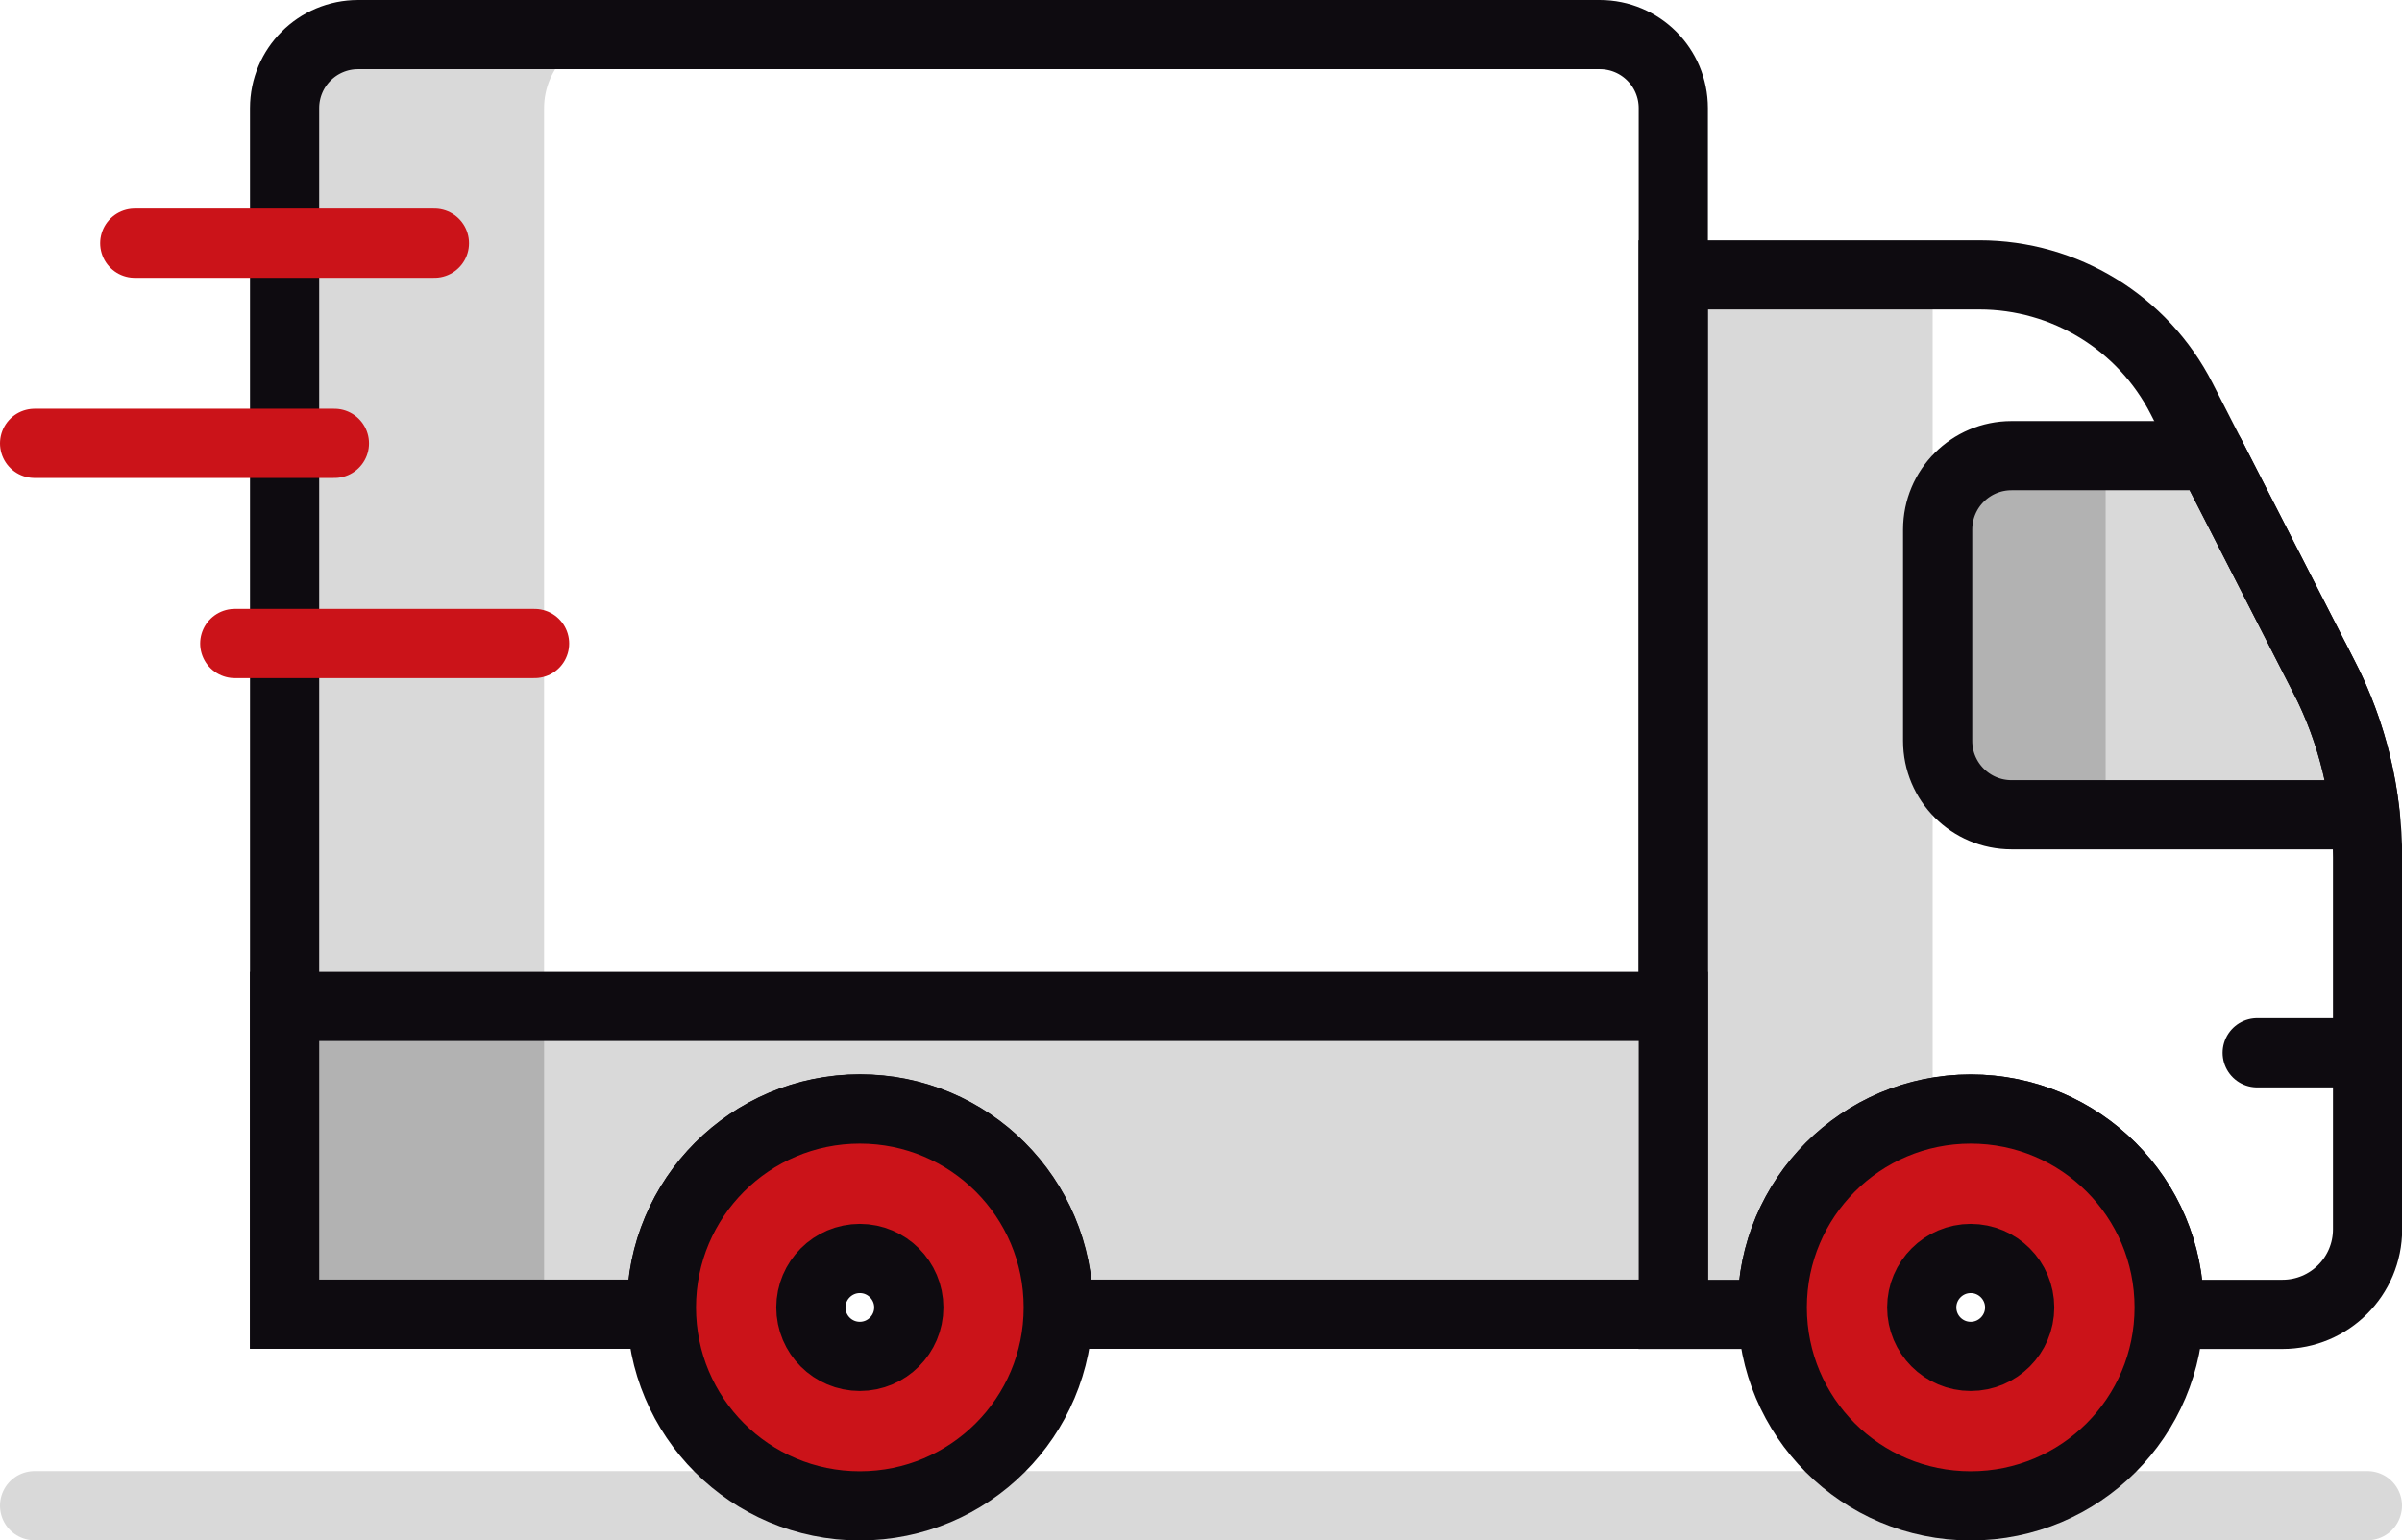
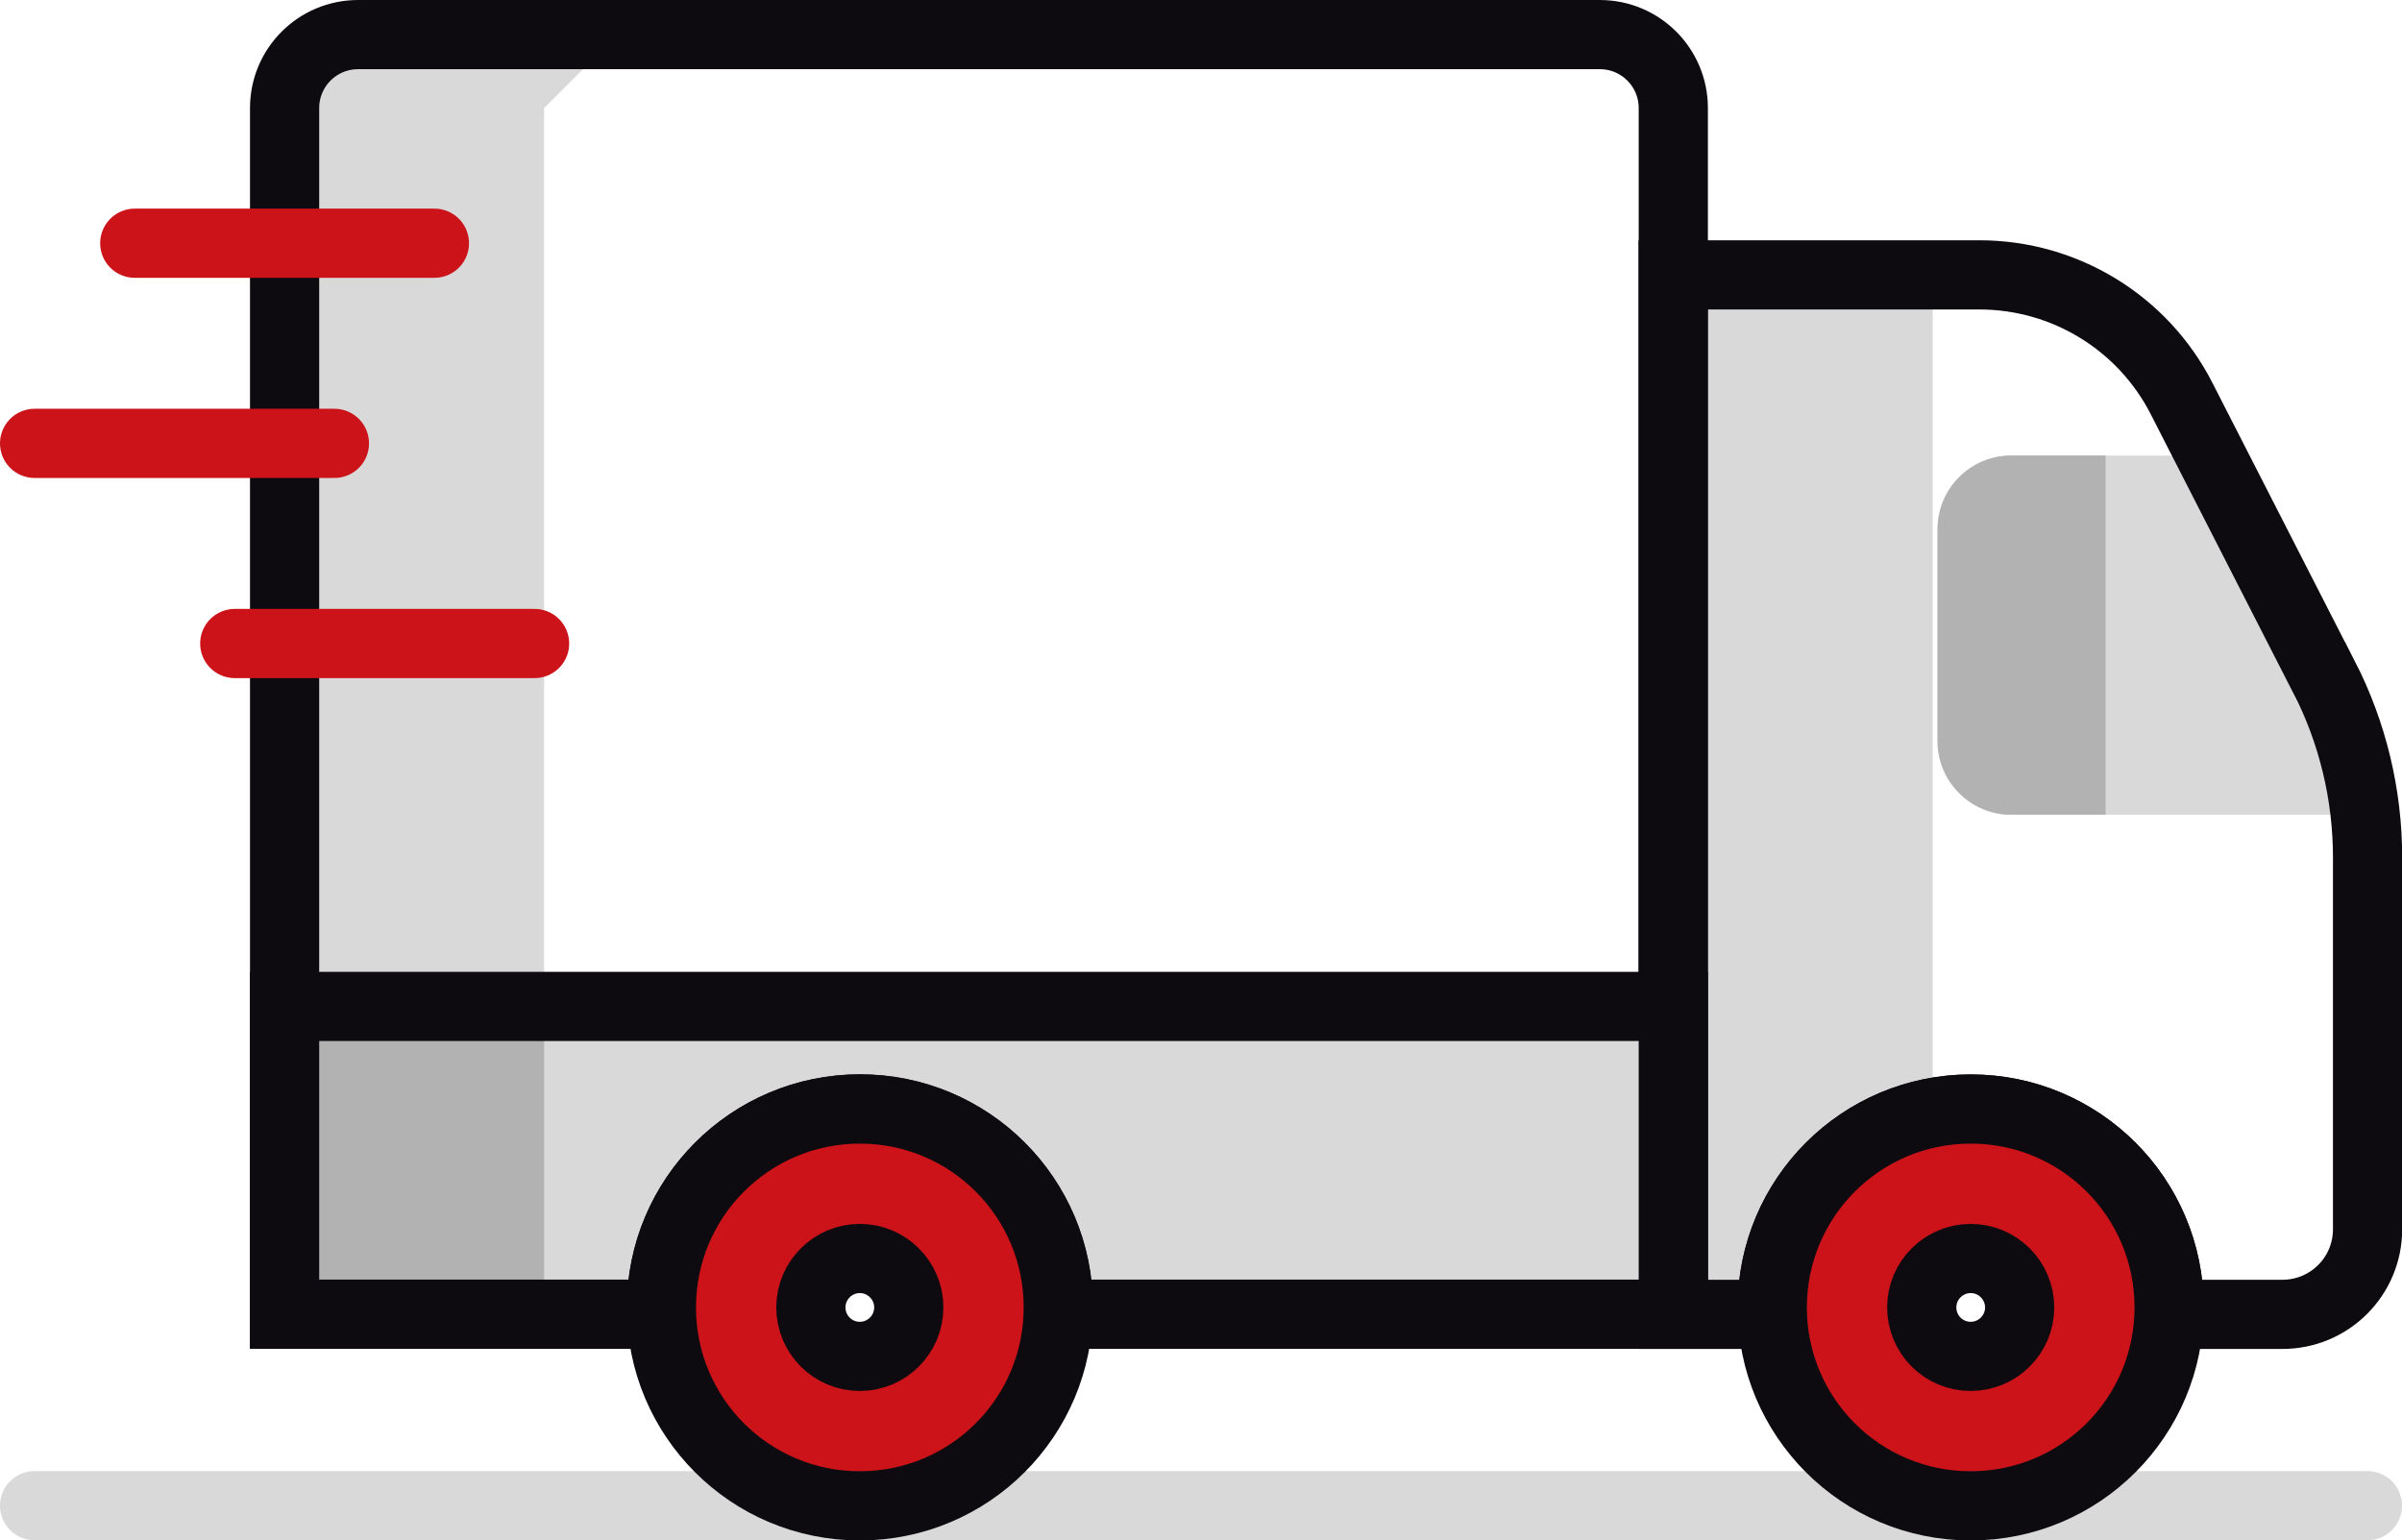
<svg xmlns="http://www.w3.org/2000/svg" id="a" viewBox="0 0 138.84 89.04">
  <defs>
    <style>.b{fill:#b2b2b2;}.c{fill:#d9d9d9;}.d{fill:#cb1319;}.d,.e,.f,.g,.h{stroke-linecap:round;stroke-width:4px;}.d,.e,.h{stroke:#0e0b10;}.d,.f,.g,.h{stroke-miterlimit:10;}.e{stroke-linejoin:round;}.e,.f,.g,.h{fill:none;}.f{stroke:#d9d9d9;}.g{stroke:#cb1319;}</style>
  </defs>
  <line class="f" x1="2" y1="87.04" x2="136.84" y2="87.04" />
  <path class="c" d="M111.71,64.32V15.89h-15v60.09h5.75c0-.13-.02-.26-.02-.4,0-5.58,3.99-10.22,9.27-11.25Z" />
-   <path class="c" d="M35.7,2h-15c-2.35,0-4.25,1.9-4.25,4.25V75.97h15V6.25c0-2.35,1.9-4.25,4.25-4.25Z" />
-   <line class="h" x1="130.47" y1="60.86" x2="136.84" y2="60.86" />
+   <path class="c" d="M35.7,2h-15c-2.35,0-4.25,1.9-4.25,4.25V75.97h15V6.25Z" />
  <path class="c" d="M112,30.6v12.23c0,2.36,1.91,4.27,4.27,4.27h20.44c-.3-2.78-1.1-5.48-2.38-7.98l-6.54-12.78h-11.52c-2.36,0-4.27,1.91-4.27,4.27Z" />
  <path class="h" d="M92.46,2H20.7c-2.35,0-4.25,1.9-4.25,4.25V75.97h21.81c0-.13-.02-.26-.02-.4,0-6.33,5.13-11.47,11.47-11.47s11.47,5.13,11.47,11.47c0,.13-.02,.27-.02,.4h35.56V6.25c0-2.35-1.9-4.25-4.25-4.25Z" />
  <line class="g" x1="7.79" y1="14.06" x2="25.11" y2="14.06" />
  <line class="g" x1="2" y1="25.63" x2="19.33" y2="25.63" />
  <line class="g" x1="13.57" y1="37.2" x2="30.9" y2="37.2" />
  <path class="h" d="M134.32,39.12l-8.22-16.08c-2.24-4.39-6.76-7.15-11.69-7.15h-17.7v60.09h5.75c0-.13-.02-.26-.02-.4,0-6.33,5.13-11.47,11.47-11.47s11.47,5.13,11.47,11.47c0,.13-.02,.27-.02,.4h6.57c2.72,0,4.92-2.2,4.92-4.92v-21.48c0-3.64-.86-7.22-2.52-10.46Z" />
  <path class="c" d="M16.45,58.18v17.79h21.81c0-.13-.02-.26-.02-.4,0-6.33,5.13-11.47,11.47-11.47s11.47,5.13,11.47,11.47c0,.13-.02,.27-.02,.4h35.56v-17.79H16.45Z" />
  <rect class="b" x="16.45" y="58.18" width="15" height="17.79" />
  <path class="h" d="M16.45,58.18v17.79h21.81c0-.13-.02-.26-.02-.4,0-6.33,5.13-11.47,11.47-11.47s11.47,5.13,11.47,11.47c0,.13-.02,.27-.02,.4h35.56v-17.79H16.45Z" />
  <path class="d" d="M113.91,64.11c-6.33,0-11.47,5.13-11.47,11.47s5.13,11.47,11.47,11.47,11.47-5.13,11.47-11.47-5.13-11.47-11.47-11.47Zm0,14.3c-1.57,0-2.83-1.27-2.83-2.83s1.27-2.83,2.83-2.83,2.83,1.27,2.83,2.83-1.27,2.83-2.83,2.83Z" />
  <path class="d" d="M49.7,64.11c-6.33,0-11.47,5.13-11.47,11.47s5.13,11.47,11.47,11.47,11.47-5.13,11.47-11.47-5.13-11.47-11.47-11.47Zm0,14.3c-1.57,0-2.83-1.27-2.83-2.83s1.27-2.83,2.83-2.83,2.83,1.27,2.83,2.83-1.27,2.83-2.83,2.83Z" />
  <path class="b" d="M121.71,26.33h-5.45c-2.36,0-4.27,1.91-4.27,4.27v12.23c0,2.36,1.91,4.27,4.27,4.27h5.45V26.33Z" />
-   <path class="e" d="M112,30.6v12.23c0,2.36,1.91,4.27,4.27,4.27h20.44c-.3-2.78-1.1-5.48-2.38-7.98l-6.54-12.78h-11.52c-2.36,0-4.27,1.91-4.27,4.27Z" />
</svg>